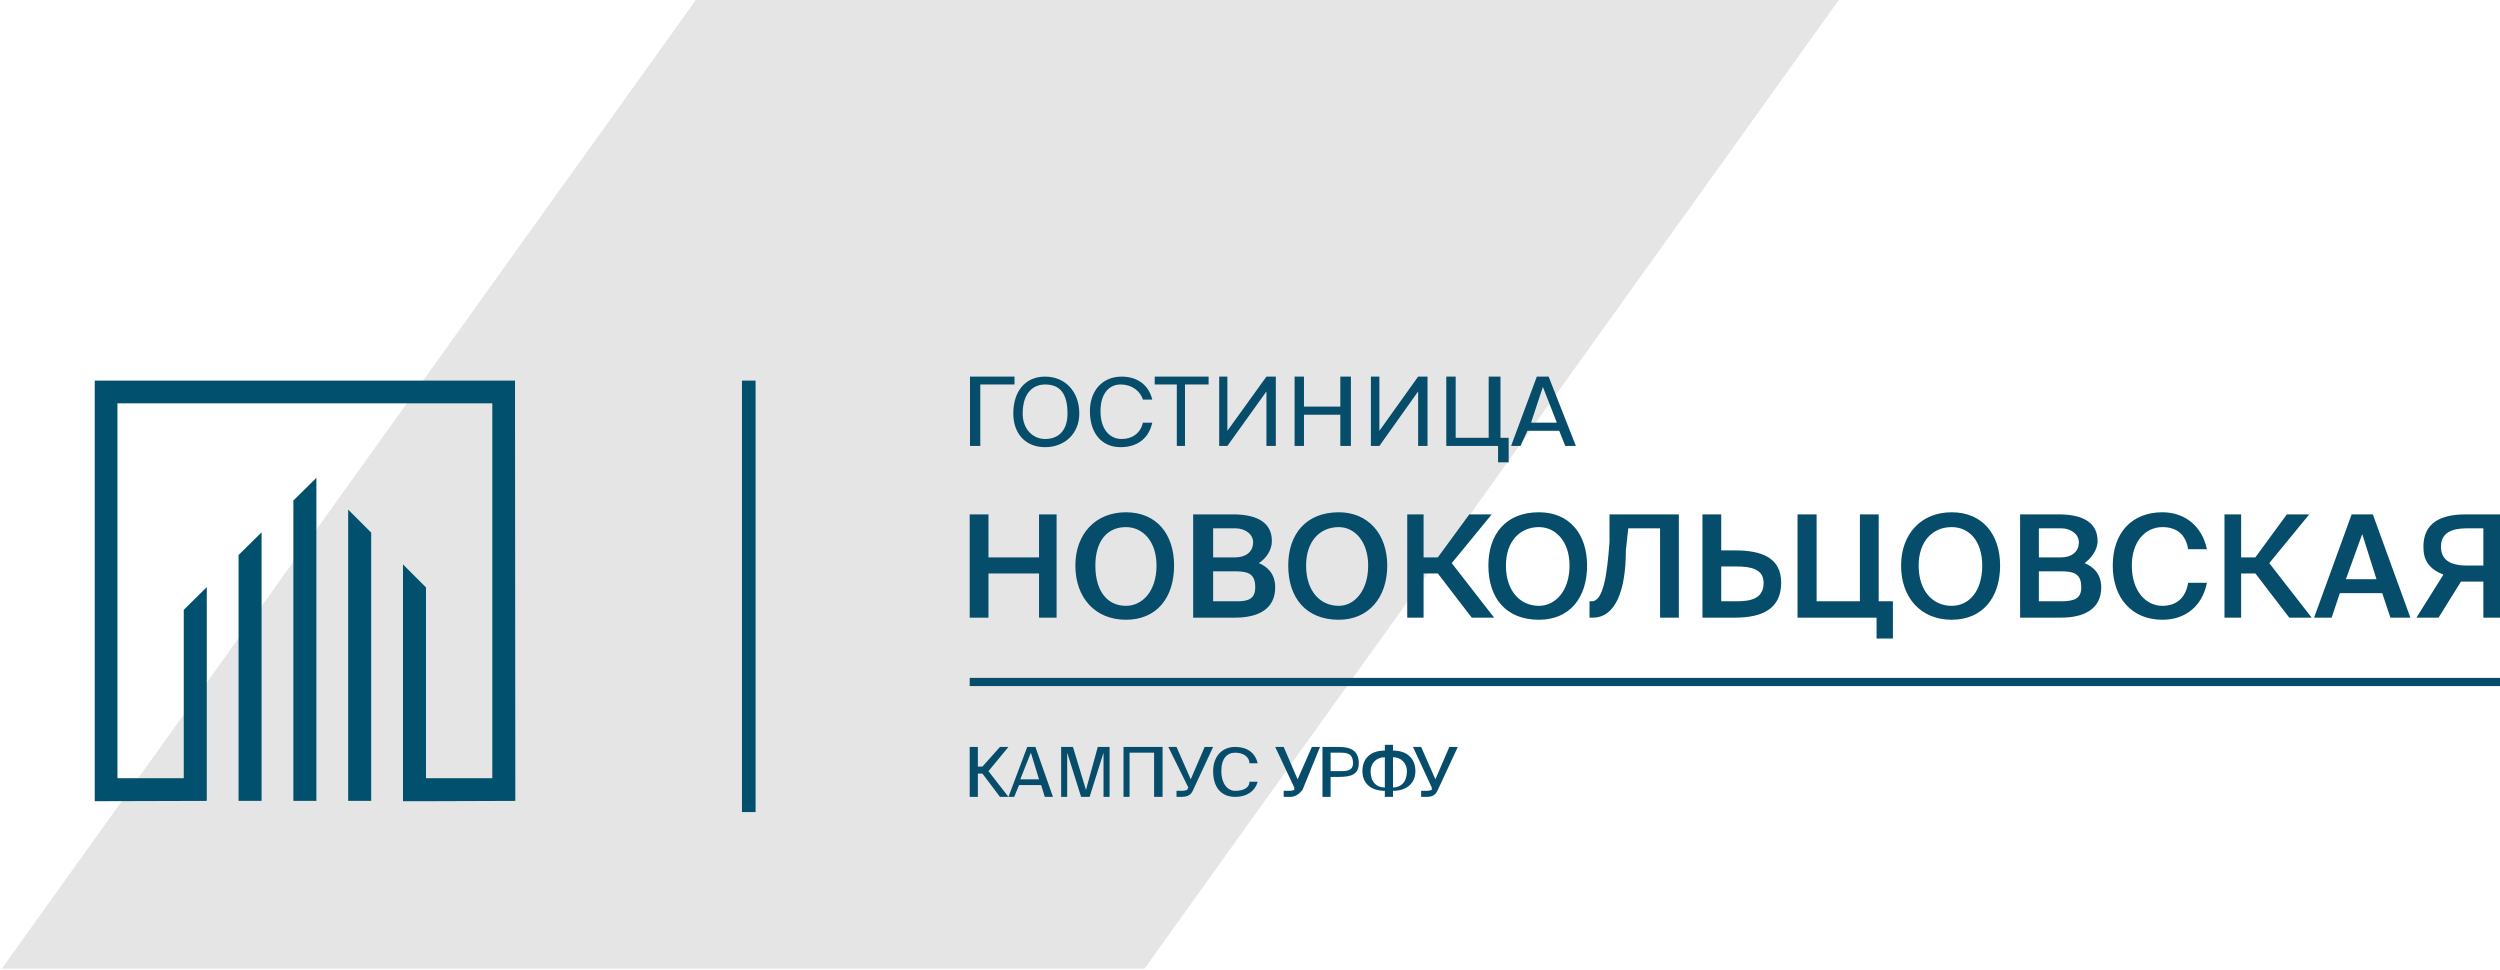
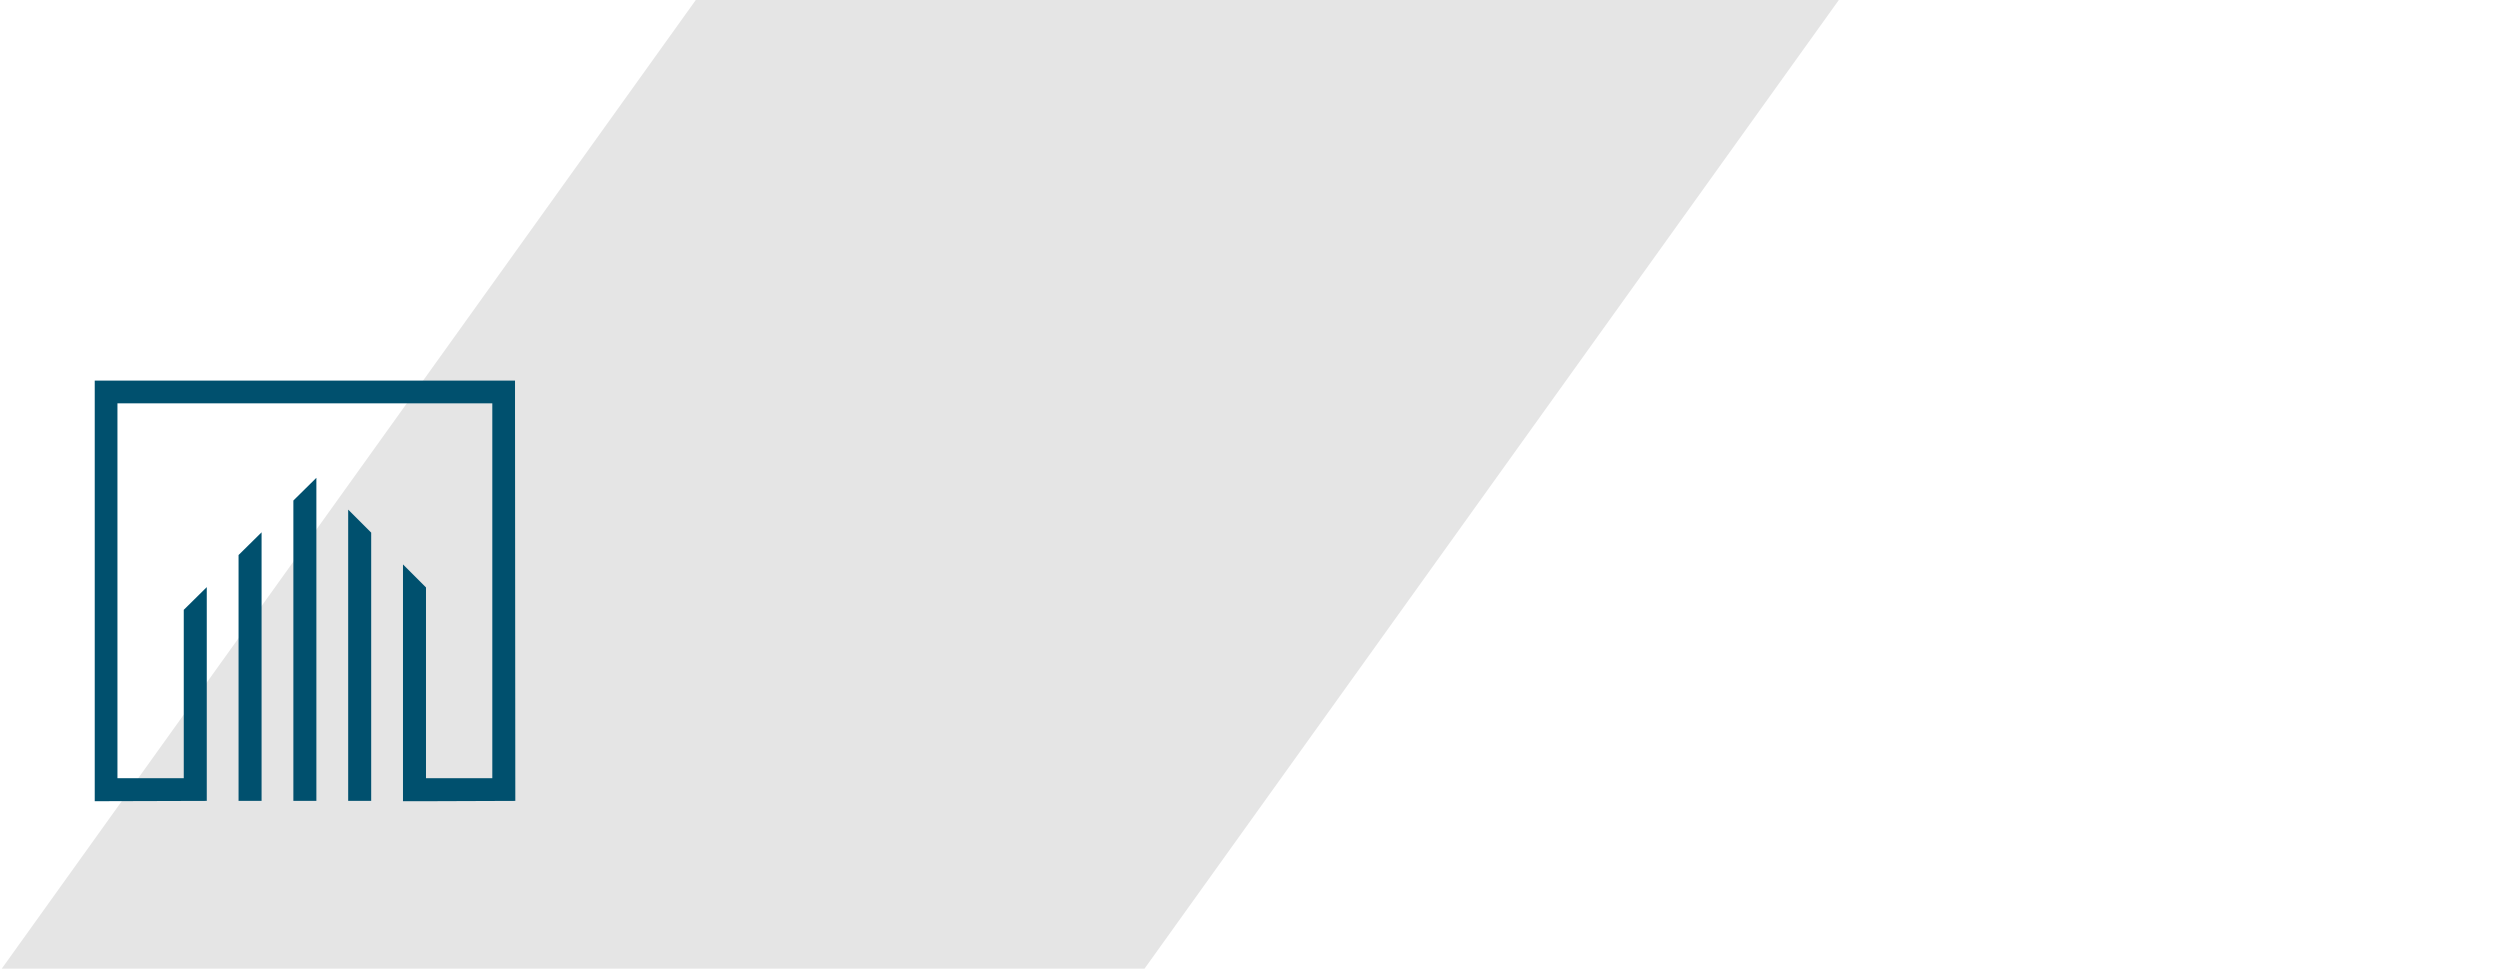
<svg xmlns="http://www.w3.org/2000/svg" width="624" height="242" viewBox="0 0 624 242" fill="none">
  <path fill-rule="evenodd" clip-rule="evenodd" d="M0.442 241.773L173.668 0.002H458.97L285.672 241.773H0.442Z" fill="#E5E5E5" />
  <path fill-rule="evenodd" clip-rule="evenodd" d="M23.646 199.981V95.002H128.548V100.67L128.623 199.903L106.328 199.981V194.235H122.88V100.67H29.315V194.235H45.867V152.216L51.61 146.547V199.903L23.646 199.981ZM100.585 199.981V140.879L106.328 146.622V199.981H100.585ZM59.544 199.903V138.535L65.29 132.867V199.903H59.544ZM73.225 199.903V124.932L78.968 119.264V199.903H73.225ZM86.905 199.903V127.199L92.648 132.942V199.903H86.905Z" fill="#00506E" />
-   <path d="M186.893 95.002V202.7" stroke="#00506E" stroke-width="3.401" stroke-linejoin="round" />
-   <path fill-rule="evenodd" clip-rule="evenodd" d="M253.221 94.002H242.111V111.311H244.681V95.969H253.221V94.002ZM255.263 103.224C255.263 98.009 257.908 95.969 260.854 95.969C264.406 95.969 266.448 98.009 266.448 103.224C266.448 107.229 264.406 109.572 260.854 109.572C257.908 109.572 255.263 107.229 255.263 103.224ZM269.394 103.224C269.394 97.705 265.843 94.002 260.854 94.002C255.866 94.002 252.92 97.705 252.92 103.224C252.92 108.135 255.866 111.612 260.854 111.612C265.843 111.612 269.394 108.135 269.394 103.224ZM285.266 105.49C284.661 108.135 282.621 109.572 279.976 109.572C277.027 109.572 274.686 107.229 274.686 102.619C274.686 98.009 277.027 95.969 279.672 95.969C282.621 95.969 284.661 97.705 285.266 99.747H287.61C286.703 95.969 283.754 94.002 279.976 94.002C274.988 94.002 272.039 97.705 272.039 102.619C272.039 108.135 274.988 111.612 279.672 111.612C283.754 111.612 286.703 109.572 287.61 105.49H285.266ZM293.731 111.311H295.771V95.969H301.666V94.002H288.215V95.969H293.731V111.311ZM316.101 111.311H318.444V94.002H316.101L306.353 107.533V94.002H304.311V111.311H306.353L316.101 97.705V111.311ZM334.543 94.002V101.486H325.472V94.002H323.131V111.311H325.472V103.525H334.543V111.311H337.188V94.002H334.543ZM353.966 111.311H356.31V94.002H353.966L344.293 107.533V94.002H342.176V111.311H344.293L353.966 97.705V111.311ZM376.565 109.268H374.522V94.002H371.576V109.268H363.338V94.002H360.994V111.311H373.917V115.393H376.565V109.268ZM377.167 111.311H379.511L381.249 107.533H389.184L390.696 111.311H393.34L386.539 94.002H383.593L377.167 111.311ZM385.104 96.572L388.581 105.49H382.156L385.104 96.572Z" fill="#054D6A" />
-   <path fill-rule="evenodd" clip-rule="evenodd" d="M259.342 128.39V139.122H246.721V128.39H242.036V154.162H246.721V143.129H259.342V154.162H263.726V128.39H259.342ZM273.401 141.164C273.401 135.043 276.347 131.566 281.035 131.566C285.191 131.566 288.668 135.043 288.668 141.164C288.668 147.512 285.191 151.216 281.035 151.216C276.347 151.216 273.401 147.512 273.401 141.164ZM293.051 141.164C293.051 133.304 288.668 127.862 281.035 127.862C273.401 127.862 268.413 133.304 268.413 141.164C268.413 149.251 273.401 154.692 281.035 154.692C288.668 154.692 293.051 149.251 293.051 141.164ZM297.813 154.162H308.318C313.909 154.162 318.292 152.122 318.292 146.606C318.292 143.129 316.252 141.391 314.213 140.559C315.951 139.426 317.463 137.384 317.463 135.043C317.463 129.827 312.776 128.39 307.787 128.39H297.813V154.162ZM302.799 142.599H308.318C311.869 142.599 313.306 143.43 313.306 146.606C313.306 149.251 311.869 150.083 308.92 150.083H302.799V142.599ZM302.799 131.867H308.318C310.736 131.867 312.776 133.304 312.776 135.344C312.776 137.914 310.736 139.122 308.318 139.122H302.799V131.867ZM326.003 141.164C326.003 135.043 329.48 131.566 334.164 131.566C338.019 131.566 341.496 135.043 341.496 141.164C341.496 147.512 338.019 151.216 334.164 151.216C329.48 151.216 326.003 147.512 326.003 141.164ZM346.258 141.164C346.258 133.304 341.496 127.862 334.164 127.862C326.003 127.862 321.542 133.304 321.542 141.164C321.542 149.251 326.003 154.692 334.164 154.692C341.496 154.692 346.258 149.251 346.258 141.164ZM367.342 154.162H372.936L362.354 140.559L372.331 128.39H366.74L358.88 139.122H355.326V128.39H351.246V154.162H355.326V143.129H358.88L367.342 154.162ZM375.882 141.164C375.882 135.043 379.436 131.566 384.121 131.566C388.203 131.566 391.754 135.043 391.754 141.164C391.754 147.512 388.203 151.216 384.121 151.216C379.436 151.216 375.882 147.512 375.882 141.164ZM396.137 141.164C396.137 133.304 391.754 127.862 384.121 127.862C375.882 127.862 371.499 133.304 371.499 141.164C371.499 149.251 375.882 154.692 384.121 154.692C391.754 154.692 396.137 149.251 396.137 141.164ZM419.037 154.162V128.39H401.731V135.344C401.126 143.43 400.219 150.083 397.273 150.083H396.742V154.162H397.574C403.168 154.162 405.813 147.512 405.813 137.383L406.415 131.867H414.353V154.162H419.037ZM424.932 154.162H433.096C439.596 154.162 444.582 152.122 444.582 145.47C444.582 139.122 439.596 137.383 433.096 137.383H429.619V128.39H424.932V154.162ZM429.619 150.083V141.391H433.397C436.949 141.391 440.199 141.993 440.199 145.47C440.199 149.477 436.949 150.083 433.397 150.083H429.619ZM472.47 150.083H468.919V128.39H464.232V150.083H453.426V128.39H448.664V154.162H468.391V159.377H472.47V150.083ZM478.896 141.164C478.896 135.043 482.447 131.566 487.132 131.566C491.518 131.566 494.765 135.043 494.765 141.164C494.765 147.512 491.518 151.216 487.132 151.216C482.447 151.216 478.896 147.512 478.896 141.164ZM499.226 141.164C499.226 133.304 494.765 127.862 487.132 127.862C479.499 127.862 474.513 133.304 474.513 141.164C474.513 149.251 479.499 154.692 487.132 154.692C494.765 154.692 499.226 149.251 499.226 141.164ZM504.214 154.162H514.492C520.009 154.162 524.469 152.122 524.469 146.606C524.469 143.129 522.352 141.391 520.313 140.559C521.822 139.426 523.56 137.384 523.56 135.043C523.56 129.827 518.876 128.39 513.887 128.39H504.214V154.162ZM508.899 142.599H514.492C517.969 142.599 519.481 143.43 519.481 146.606C519.481 149.251 517.969 150.083 514.492 150.083H508.899V142.599ZM508.899 131.867H514.492C516.836 131.867 518.876 133.304 518.876 135.344C518.876 137.914 516.836 139.122 514.492 139.122H508.899V131.867ZM546.159 145.47C545.554 149.251 543.213 151.216 539.736 151.216C535.579 151.216 532.103 147.512 532.103 141.164C532.103 135.043 535.579 131.566 539.736 131.566C543.213 131.566 545.554 133.304 546.159 137.082H550.846C549.71 131.566 545.554 127.862 539.736 127.862C532.103 127.862 527.341 133 527.341 141.164C527.341 149.251 532.103 154.692 539.736 154.692C545.554 154.692 549.71 151.216 550.846 145.47H546.159ZM571.402 154.162H576.994L566.414 140.559L576.391 128.39H570.797L562.937 139.122H559.386V128.39H555.229V154.162H559.386V143.129H562.937L571.402 154.162ZM577.599 154.162H581.982L584.024 148.04H594.604L596.643 154.162H601.632L592.26 128.39H586.97L577.599 154.162ZM589.615 133.304L593.169 144.564H585.536L589.615 133.304ZM624.004 128.39H615.464C609.265 128.39 604.882 130.43 604.882 136.477C604.882 139.954 606.319 141.993 609.87 143.43L603.144 154.162H608.663L614.254 145.169H619.847V154.162H624.004V128.39ZM619.847 131.867V141.164H615.765C611.91 141.164 609.265 139.954 609.265 136.477C609.265 133 611.91 131.867 615.765 131.867H619.847Z" fill="#054D6A" />
-   <path fill-rule="evenodd" clip-rule="evenodd" d="M249.595 198.903H251.709L246.721 192.48L251.709 186.433H249.595L245.209 191.347H244.076V186.433H242.036V198.903H244.076V193.086H245.209L249.595 198.903ZM321.846 198.903C323.054 198.903 323.886 198.602 325.096 197.165L329.479 186.433H327.437L323.886 194.52L320.409 186.433H318.292L323.054 196.562V197.165C322.451 197.392 321.846 197.392 321.542 197.392H320.409V198.903H321.846ZM347.692 185.906H345.653V187.34C342.101 187.34 340.059 189.305 340.059 192.48C340.059 195.427 342.101 197.392 345.653 197.392V198.903H347.692V197.392C351.169 197.392 353.286 195.427 353.286 192.48C353.286 189.305 351.169 187.34 347.692 187.34V185.906ZM345.653 196.562C343.536 196.562 342.101 195.125 342.101 192.48C342.101 190.515 343.536 189.004 345.653 189.004V196.562ZM347.692 189.004C349.735 189.004 351.169 190.515 351.169 192.48C351.169 195.125 349.735 196.562 347.692 196.562V189.004ZM355.931 198.903C357.368 198.903 358.274 198.602 358.88 197.165L363.865 186.433H361.751L358.274 194.52L354.72 186.433H352.681L357.368 196.562V197.165C356.763 197.392 356.232 197.392 355.931 197.392H354.72V198.903H355.931ZM251.709 198.903H253.146L254.354 195.957H259.873L260.78 198.903H262.819L258.436 186.433H256.396L251.709 198.903ZM257.303 187.871L259.342 194.52H254.658L257.303 187.871ZM271.964 198.903L275.441 187.871V198.903H276.953V186.433H274.004L271.058 197.165L267.808 186.433H264.861V198.903H266.371V187.871L269.847 198.903H271.964ZM290.18 198.903V186.433H280.429V198.903H281.941V187.871H288.063V198.903H290.18ZM294.563 198.903C296.301 198.903 297.208 198.602 297.813 197.165L302.799 186.433H300.685L297.208 194.52L293.656 186.433H291.614L296.603 196.562L296.301 197.165C295.696 197.392 295.166 197.392 294.563 197.392H293.656V198.903H294.563ZM311.869 195.125C311.869 196.562 310.432 197.392 308.318 197.392C306.276 197.392 304.841 195.427 304.841 192.48C304.841 189.305 306.276 187.871 308.318 187.871C310.432 187.871 311.869 189.004 311.869 190.515H313.909C313.306 187.871 311.264 186.433 308.318 186.433C304.841 186.433 302.799 189.004 302.799 192.48C302.799 196.562 304.841 198.903 308.318 198.903C311.264 198.903 313.306 197.392 313.909 195.125H311.869ZM330.085 186.433V198.903H332.124V193.918H334.164C337.113 193.918 339.152 193.387 339.152 190.515C339.152 187.34 337.113 186.433 334.164 186.433H330.085ZM334.468 187.871C335.902 187.871 337.715 187.871 337.715 190.515C337.715 192.48 335.902 192.48 334.468 192.48H332.124V187.871H334.468Z" fill="#054D6A" />
-   <path fill-rule="evenodd" clip-rule="evenodd" d="M242.036 171.244V169.202H624.004V171.244H242.036Z" fill="#054D6A" />
</svg>